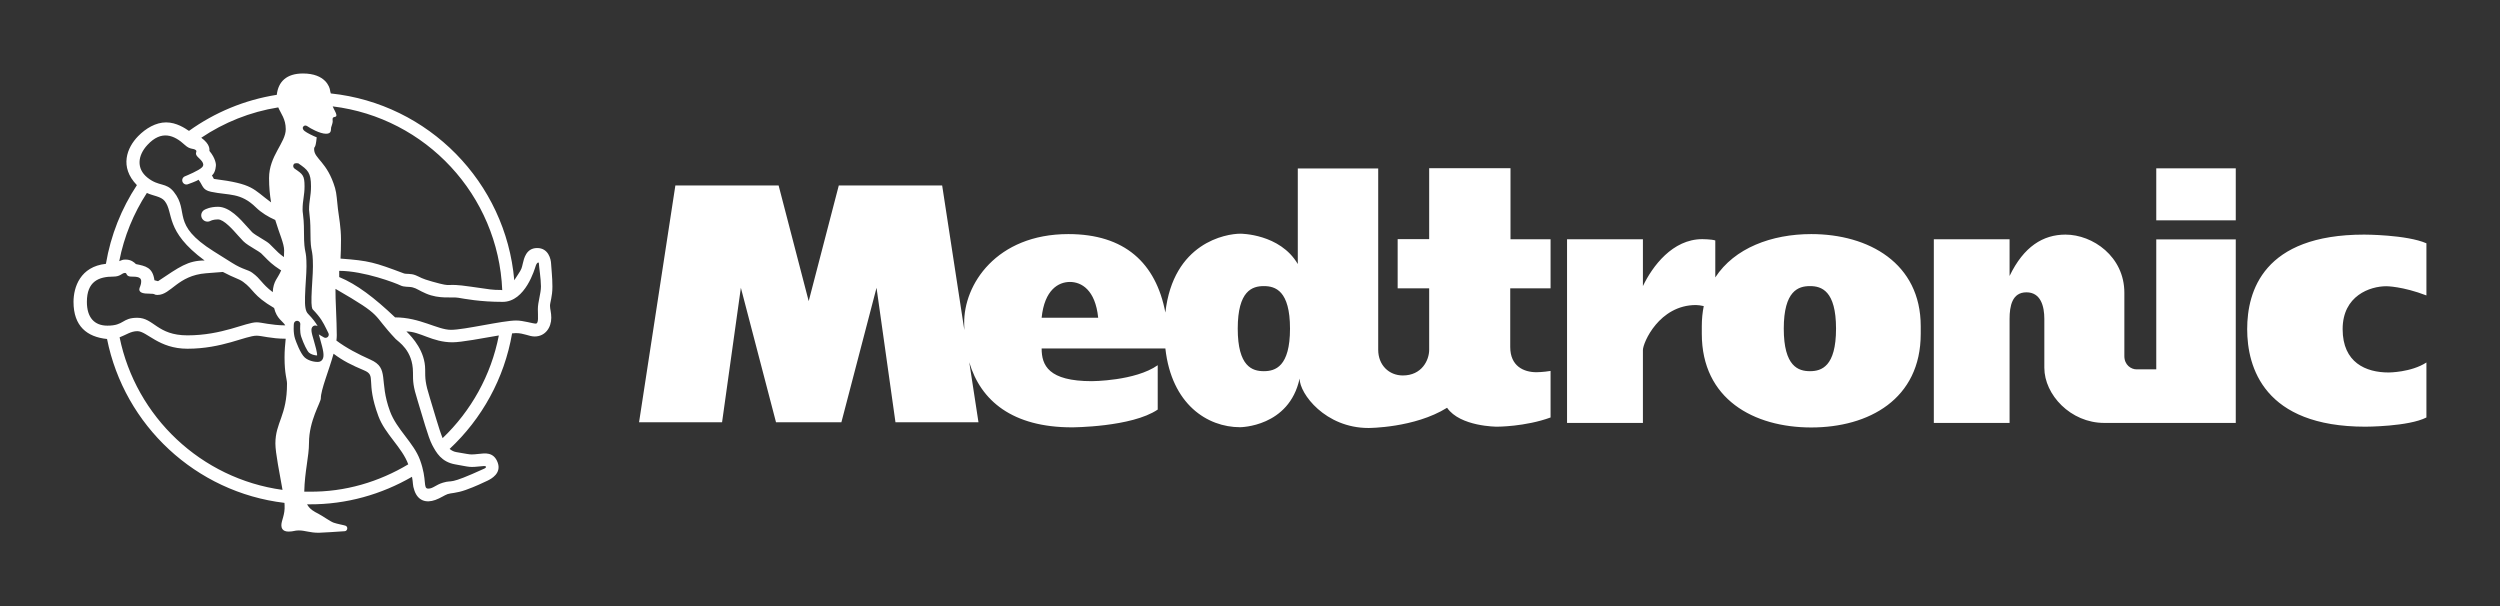
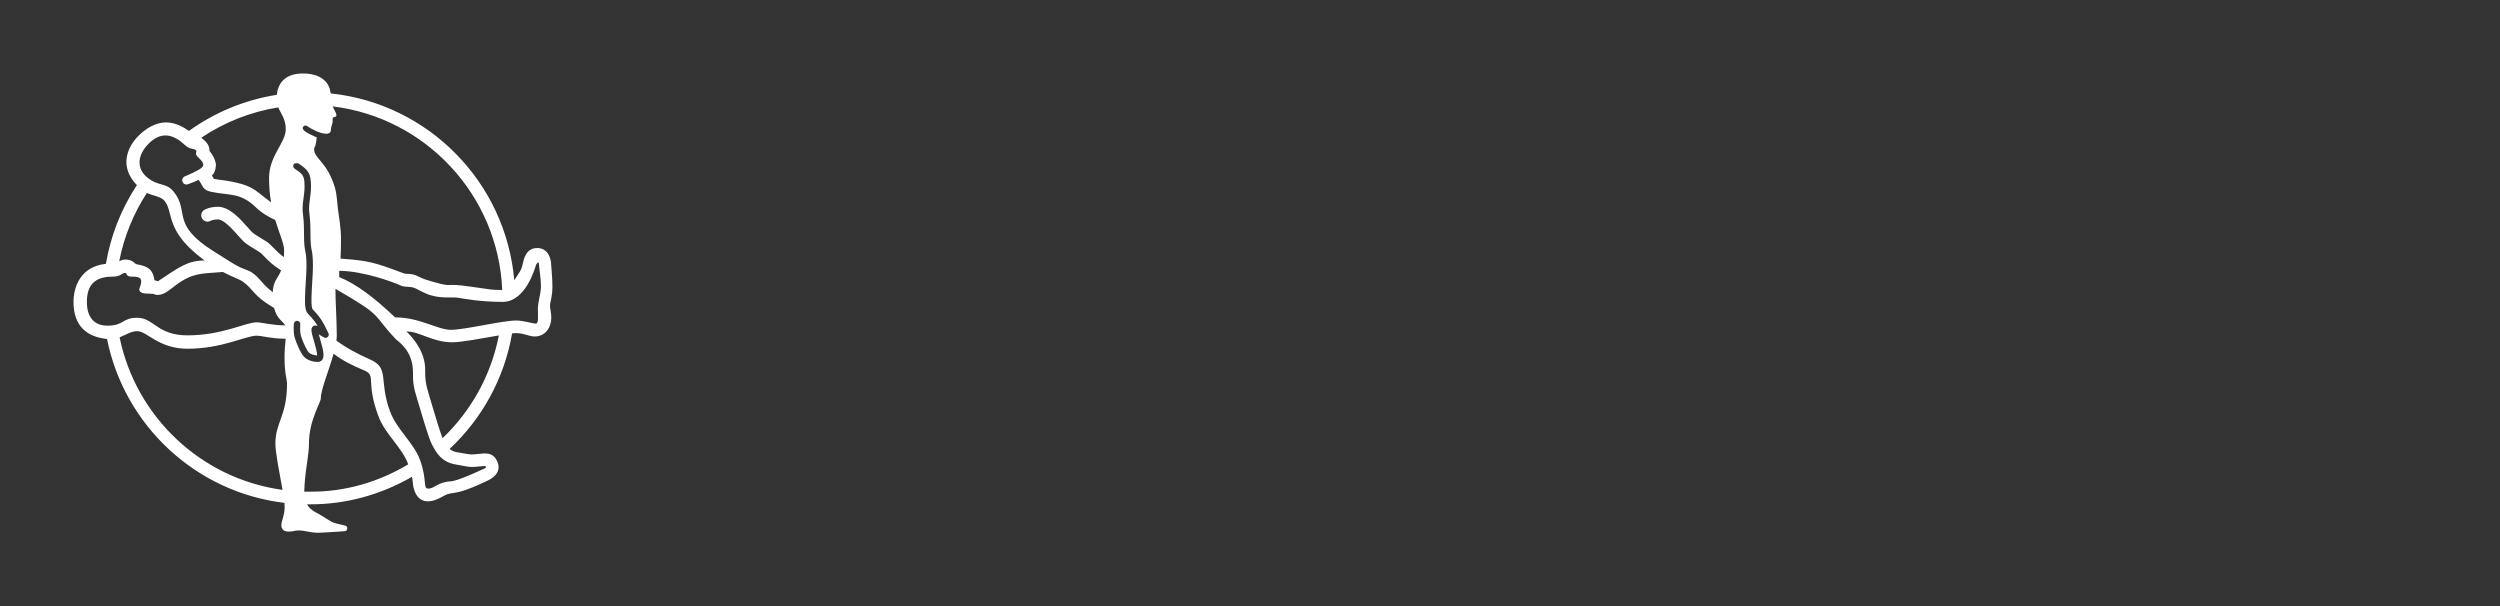
<svg xmlns="http://www.w3.org/2000/svg" xmlns:ns1="http://sodipodi.sourceforge.net/DTD/sodipodi-0.dtd" xmlns:ns2="http://www.inkscape.org/namespaces/inkscape" version="1.0" width="602.362" height="146.091" id="svg2423" ns1:docname="medtronic.svg" ns2:version="1.3.2 (091e20e, 2023-11-25, custom)">
  <rect width="100%" height="100%" fill="#333333" stroke="none" />
  <ns1:namedview id="namedview1" pagecolor="#ffffff" bordercolor="#000000" borderopacity="0.25" ns2:showpageshadow="2" ns2:pageopacity="0.0" ns2:pagecheckerboard="0" ns2:deskcolor="#d1d1d1" ns2:zoom="2.5798432" ns2:cx="301.18109" ns2:cy="73.066455" ns2:window-width="2256" ns2:window-height="1398" ns2:window-x="-11" ns2:window-y="-11" ns2:window-maximized="1" ns2:current-layer="svg2423" />
  <defs id="defs2425" />
  <g id="layer1" style="fill:#ffffff;fill-opacity:1">
    <g transform="matrix(1,0,0,1,-201.679,-450.754)" id="g3223" style="fill:#ffffff;fill-opacity:1">
      <path d="M 283.412,517.51 C 287.65,519.25 291.889,522.495 296.878,527.225 C 302.854,527.225 307.093,530.225 310.339,530.225 C 313.577,530.225 322.8,527.979 326.043,527.979 C 327.785,527.979 330.027,528.725 330.773,528.725 C 331.523,528.725 331.273,526.979 331.273,525.233 C 331.273,523.488 332.019,521.494 332.019,519.75 C 332.019,518.004 331.523,514.766 331.523,514.265 C 331.523,513.767 331.027,514.017 330.773,514.765 C 330.527,515.511 328.281,523.488 322.8,523.488 C 317.315,523.488 313.577,522.74 312.076,522.494 C 310.584,522.242 307.542,522.865 304.353,521.494 C 302.607,520.748 302.107,520.248 301.111,520.002 C 300.115,519.75 299.114,520.002 298.118,519.502 C 297.122,519.002 289.395,516.012 283.41,516.012 L 283.41,517.51 M 322.313,520.617 C 322.442,520.617 322.567,520.676 322.692,520.659 C 321.737,497.751 304.242,479.117 281.84,476.386 C 282.149,477.167 282.686,477.936 282.732,478.443 C 282.795,479.081 282.165,478.793 281.89,479.143 C 281.736,479.343 281.873,479.864 281.84,480.108 C 281.744,480.76 281.515,481.2 281.461,481.477 C 281.357,482.034 281.636,482.979 280.228,482.979 C 278.752,482.979 276.327,481.61 275.864,481.248 C 275.464,480.939 275.035,480.89 274.743,481.273 C 274.476,481.623 274.697,482.042 275.08,482.336 C 275.647,482.78 277.11,483.505 277.989,483.843 C 277.681,486.988 277.368,485.741 277.368,486.733 C 277.368,489.003 280.54,489.723 282.407,496.052 C 282.824,497.465 282.853,499.066 283.103,501.106 C 283.361,503.146 283.841,505.626 283.841,508.443 C 283.841,510.317 283.795,511.806 283.724,513.061 C 290.663,513.567 291.918,513.978 298.978,516.624 C 299.599,516.857 300.586,516.572 301.857,517.089 C 303.128,517.61 303.053,517.827 305.833,518.604 C 311.597,520.221 307.979,518.779 315.161,519.83 C 319.962,520.528 320.288,520.617 322.313,520.617 z M 308.322,556.324 C 315.153,549.797 320,541.22 321.871,531.58 C 318.058,532.234 312.839,533.23 310.705,533.23 C 305.821,533.23 302.899,530.617 299.598,530.617 C 301.157,532.101 304.12,535.452 304.12,539.774 C 304.12,542.02 304.12,543.007 305.262,546.646 C 306.246,549.789 307.393,554.024 308.322,556.324 z M 311.365,562.643 C 308.039,562.068 306.797,559.817 305.809,557.946 C 304.817,556.079 303.471,550.986 302.325,547.347 C 301.183,543.713 301.183,542.721 301.183,540.479 C 301.183,535.14 297.628,533.085 297.032,532.452 C 291.002,526.089 294.452,527.243 282.516,520.353 L 282.512,520.57 C 282.462,522.439 282.825,528.206 282.825,531.527 C 282.825,531.931 282.792,532.36 282.734,532.815 C 285.101,534.59 287.935,536.07 290.923,537.403 C 295.603,539.479 292.881,542.371 295.653,549.869 C 297.27,554.249 301.375,557.45 302.872,561.559 C 304.676,566.494 303.497,568.486 304.881,568.486 C 306.002,568.486 306.66,567.577 308.407,567.052 C 311.028,566.26 309.295,567.819 318.38,563.659 C 318.951,563.396 318.951,562.967 318.126,563.055 C 314.536,563.422 315.182,563.309 311.365,562.643 z M 276.139,569.219 C 284.875,569.331 293.052,566.819 300.045,562.634 C 298.561,558.55 294.456,555.369 292.847,551.01 C 289.676,542.438 292.484,541.295 289.417,539.995 C 286.4,538.72 284.395,537.744 282.049,535.981 C 280.928,540.044 278.977,544.654 278.977,546.746 C 278.977,547.738 276.13,552.098 276.13,557.457 C 276.13,560.783 275.105,564.251 274.988,569.21 L 276.139,569.219 z M 268.033,557.624 C 268.033,552.481 270.834,551.01 270.834,543.184 C 270.834,542.092 270.238,540.937 270.238,536.828 C 270.238,535.307 270.376,533.652 270.517,532.369 C 267.045,532.369 264.732,531.636 263.524,531.636 C 260.873,531.636 255.238,534.779 246.845,534.779 C 239.898,534.779 237.093,530.545 234.771,530.545 C 233.212,530.545 232.016,531.457 230.495,532.028 C 234.425,551.208 250.141,566.098 269.75,568.787 C 269.096,565.056 268.033,559.879 268.033,557.624 z M 222.614,523.493 C 222.614,527.242 224.402,529.218 227.553,529.218 C 231.671,529.218 231.004,527.322 234.771,527.322 C 238.755,527.322 239.539,531.556 246.845,531.556 C 255.239,531.556 260.873,528.413 263.524,528.413 C 264.72,528.413 267,529.13 270.417,529.15 C 269.771,528.067 268.371,527.6 267.725,524.966 C 262.528,521.913 262.903,520.577 260.252,518.662 C 259.172,517.881 258.164,517.77 255.38,516.28 L 251.329,516.595 C 244.482,517.12 242.856,521.815 239.656,521.815 C 238.555,521.815 239.431,521.504 237.51,521.504 C 236.472,521.504 235.239,521.375 235.239,520.479 C 235.239,520.027 235.697,519.57 235.697,518.503 C 235.697,517.269 234.072,517.448 233.188,517.397 C 231.967,517.33 232.35,516.513 231.813,516.513 C 231.017,516.513 230.763,517.397 229.029,517.397 C 225.444,517.398 222.614,518.557 222.614,523.493 z M 237.067,497.243 C 233.87,502.159 231.574,507.712 230.411,513.678 C 231.053,513.451 231.157,513.297 231.911,513.297 C 233.261,513.297 233.966,513.92 234.432,514.385 C 236.745,514.868 238.462,515.15 238.891,518.281 L 239.758,518.504 C 244.918,515.064 246.943,513.519 250.977,513.519 C 241.275,506.388 243.613,502.008 241.354,499.18 C 240.455,498.054 238.605,497.972 237.067,497.243 z M 237.213,485.661 C 234.817,488.241 234.512,491.4 237.213,493.555 C 239.993,495.783 241.664,494.618 243.556,496.979 C 247.444,501.84 242.697,504.733 253.179,511.318 L 257.584,514.083 C 260.255,515.76 261.373,515.679 262.448,516.46 C 264.623,518.036 264.636,519.055 267.391,521.141 L 267.395,521.181 C 267.512,518.403 268.654,517.834 269.429,515.89 L 269.204,515.769 C 267.295,514.54 266.37,513.589 265.478,512.67 C 265.178,512.359 264.886,512.064 264.557,511.753 C 264.361,511.569 263.594,511.105 263.036,510.767 C 261.994,510.14 260.919,509.492 260.294,508.862 C 259.931,508.504 259.54,508.06 259.081,507.549 C 257.785,506.075 255.605,503.619 254.197,503.619 C 253.051,503.619 252.447,503.946 252.401,503.973 C 251.659,504.369 250.738,504.092 250.342,503.348 C 249.946,502.61 250.225,501.689 250.967,501.291 C 251.15,501.193 252.271,500.578 254.197,500.578 C 256.972,500.578 259.51,503.443 261.361,505.534 C 261.782,506.007 262.145,506.422 262.441,506.715 C 262.803,507.078 263.845,507.707 264.604,508.164 C 265.6,508.764 266.238,509.154 266.646,509.541 C 267.021,509.895 267.346,510.229 267.654,510.547 C 268.354,511.27 268.98,511.91 270.092,512.699 C 270.125,512.22 270.142,511.695 270.142,511.116 C 270.142,509.422 269.004,507.121 267.996,503.754 C 266.346,503.033 264.621,501.983 263.366,500.749 C 259.627,497.075 256.872,497.89 252.509,496.96 C 250.358,496.498 250.613,495.431 249.496,494.049 C 249.242,494.347 246.991,495.129 246.991,495.129 C 246.474,495.354 245.878,495.096 245.661,494.575 C 245.449,494.054 245.699,493.456 246.22,493.243 C 246.682,493.055 249.654,491.83 250.379,491.049 C 251.221,490.145 249.908,489.175 249.296,488.536 C 248.45,487.653 249.283,487.319 248.888,486.953 C 248.308,486.411 247.516,486.884 246.25,485.707 C 243.619,483.265 240.568,482.045 237.213,485.661 z M 268.721,476.629 C 261.94,477.713 255.647,480.261 250.175,483.943 C 252.296,485.502 252.146,486.683 252.146,487.123 C 253.705,488.984 253.705,490.49 253.705,490.49 C 253.705,490.49 253.705,492.245 252.751,493.024 L 253.218,493.861 C 262.812,495.076 262.52,496.241 266.996,499.515 C 266.7,497.779 266.504,495.841 266.504,493.661 C 266.504,488.274 270.53,485.155 270.53,481.893 C 270.53,479.42 269.367,478.153 268.721,476.629 z M 280.811,531.022 L 280.29,529.968 C 279.536,528.459 279.01,527.351 277.018,525.283 C 276.906,525.171 276.656,524.649 276.731,522.267 C 276.773,520.944 276.852,519.643 276.922,518.491 C 277.009,517.116 277.081,515.93 277.081,514.94 C 277.081,512.571 276.931,511.808 276.785,511.068 C 276.635,510.335 276.485,509.574 276.485,506.881 C 276.485,504.18 276.322,502.938 276.222,502.113 C 276.176,501.774 276.143,501.521 276.143,501.294 C 276.143,500.194 276.256,499.412 276.372,498.585 C 276.489,497.739 276.614,496.87 276.614,495.657 C 276.614,492.342 275.839,491.679 273.605,490.147 L 273.551,490.109 C 273.551,490.109 272.709,489.955 272.463,490.309 C 272.221,490.663 272.309,491.149 272.667,491.392 L 272.726,491.43 C 274.643,492.745 275.056,493.026 275.056,495.656 C 275.056,496.756 274.944,497.542 274.831,498.365 C 274.71,499.211 274.585,500.082 274.585,501.293 C 274.585,501.618 274.627,501.924 274.677,502.31 C 274.773,503.096 274.923,504.281 274.923,506.88 C 274.923,509.727 275.094,510.564 275.252,511.371 C 275.394,512.065 275.527,512.723 275.527,514.938 C 275.527,515.88 275.452,517.041 275.368,518.391 C 275.293,519.556 275.214,520.87 275.172,522.219 C 275.097,524.617 275.293,525.743 275.897,526.364 C 277.118,527.628 277.727,528.473 278.21,529.319 C 277.66,529.032 277.264,529.249 277.118,529.357 C 276.435,529.874 276.71,530.824 277.323,532.908 C 277.615,533.925 278.14,535.733 278.081,536.4 C 277.531,536.392 276.623,536.159 276.143,535.733 C 275.676,535.308 274.864,533.658 274.259,531.903 C 273.855,530.719 274.034,528.924 274.034,528.907 C 274.084,528.481 273.771,528.098 273.342,528.053 C 272.917,528.007 272.533,528.316 272.488,528.744 C 272.479,528.832 272.267,530.899 272.784,532.408 C 272.98,532.987 274.03,535.926 275.105,536.892 C 276.08,537.763 277.689,538.03 278.468,537.942 C 278.835,537.9 279.156,537.701 279.36,537.392 C 279.931,536.529 279.519,534.962 278.814,532.474 L 278.489,531.324 L 279.727,532.05 C 280.027,532.225 280.406,532.175 280.656,531.937 C 280.907,531.701 280.965,531.326 280.811,531.022 z M 334.779,519.832 C 334.779,522.243 334.199,523.608 334.199,524.429 C 334.199,525.242 334.508,526.026 334.508,527.309 C 334.508,529.672 333.066,531.827 330.494,531.827 C 329.131,531.827 327.964,531.014 325.972,531.014 C 325.76,531.014 325.451,531.039 325.064,531.08 C 323.192,541.987 317.762,551.677 310.014,558.916 C 310.527,559.35 311.073,559.592 311.639,559.687 C 313.985,560.083 314.636,560.237 315.29,560.25 C 315.728,560.258 316.161,560.204 317.09,560.116 C 318.403,559.987 320.65,559.533 321.612,562.25 C 322.512,564.784 320.091,566.118 319.136,566.572 C 318.077,567.068 316.173,567.993 313.897,568.801 C 311.622,569.61 310.305,569.527 309.534,569.801 C 308.763,570.076 307.784,570.785 306.571,571.214 C 304.345,572.01 302.407,571.418 301.545,568.993 C 301.024,567.525 301.27,567.192 300.945,565.634 C 293.648,569.852 285.174,572.327 276.139,572.269 L 275.664,572.265 C 276.335,573.502 277.411,574.036 278.352,574.519 C 279.452,575.086 281.265,576.415 282.082,576.695 C 282.899,576.987 284.666,577.303 284.949,577.424 C 285.616,577.72 285.395,578.708 284.741,578.745 C 283.19,578.841 279.344,579.12 278.477,579.12 C 276.26,579.12 275.239,578.557 273.618,578.557 C 272.676,578.557 272.371,578.836 271.201,578.836 C 269.676,578.836 269.472,577.869 269.472,577.311 C 269.472,576.135 270.376,574.797 270.251,572.514 L 270.218,571.917 C 248.85,569.377 231.641,553.257 227.469,532.431 C 222.656,531.943 219.392,529.367 219.392,523.493 C 219.392,519.959 221.014,514.982 227.198,514.322 C 228.361,507.412 230.953,500.985 234.662,495.361 C 230.398,490.976 232.257,486.321 234.966,483.556 C 236.796,481.687 239.213,480.243 241.705,480.243 C 244.202,480.243 246.302,481.687 247.119,482.233 L 247.227,482.281 C 253.374,477.872 260.572,474.825 268.37,473.6 C 268.721,470.437 270.701,468.461 274.681,468.461 C 280.128,468.461 281.124,471.803 281.199,472.481 C 281.224,472.709 281.299,472.985 281.387,473.267 C 304.909,475.739 323.543,494.639 325.589,518.282 C 325.918,517.797 326.214,517.315 326.481,516.909 C 327.419,515.504 327.377,515.35 327.652,514.221 C 327.923,513.09 328.431,510.516 331.115,510.516 C 333.803,510.516 334.428,513.167 334.466,514.336 C 334.508,515.503 334.779,517.413 334.779,519.832 z" id="path11" style="fill:#ffffff;fill-opacity:1" />
-       <path d="M 546.031,491.281 L 546.031,508.375 L 538.438,508.375 L 538.438,520.219 L 546.031,520.219 L 546.031,535.031 C 546.031,537.556 544.239,541.219 539.688,541.219 C 536.348,541.219 533.75,538.723 533.75,535.031 L 533.75,491.344 L 514.375,491.344 L 514.375,514.375 C 510.073,507.048 500.562,507.062 500.562,507.062 C 497.082,507.062 484.357,509.209 482.469,526.062 C 480.185,514.095 472.659,507.156 459.094,507.156 C 441.761,507.156 433.809,519.331 434,528.75 L 434.031,530.281 L 428.688,495.438 L 403.781,495.438 L 396.531,523.312 L 389.281,495.438 L 364.406,495.438 L 355.656,552.5 L 375.656,552.5 L 380.188,520.094 L 388.656,552.5 L 404.406,552.5 L 412.875,520.094 L 417.438,552.5 L 437.438,552.5 L 435.219,538.031 C 437.966,547.333 445.651,553.719 459.938,553.719 C 459.938,553.719 474.366,553.697 480.625,549.438 L 480.625,538.75 C 475.207,542.567 464.75,542.594 464.75,542.594 C 454.289,542.594 452.656,538.771 452.656,534.719 L 482.469,534.719 C 483.965,548.206 492.613,553.688 500.469,553.688 C 500.469,553.687 512.279,553.671 514.812,541.969 C 514.812,545.632 521.02,553.875 531.406,553.875 C 531.406,553.875 542.505,553.889 550.344,549 C 553.503,553.58 562.375,553.562 562.375,553.562 C 562.375,553.563 569.142,553.582 575.281,551.344 L 575.281,540.125 C 573.51,540.429 571.875,540.438 571.875,540.438 C 568.778,540.438 565.562,538.944 565.562,534.375 L 565.562,520.219 L 575.281,520.219 L 575.281,508.406 L 565.625,508.406 L 565.625,491.281 L 546.031,491.281 z M 721.219,491.312 L 721.219,503.844 L 740.375,503.844 L 740.375,491.312 L 721.219,491.312 z M 638.094,507.156 C 628.526,507.156 619.578,510.519 614.969,517.594 L 614.969,508.688 C 614.015,508.386 611.844,508.375 611.844,508.375 C 604.651,508.375 599.811,514.928 597.531,519.688 L 597.531,508.406 L 579.25,508.406 L 579.25,552.656 L 597.531,552.656 L 597.531,535.094 C 597.531,533.335 601.456,524.25 610.312,524.25 C 610.799,524.25 611.491,524.352 612.188,524.5 C 611.883,526.005 611.719,527.631 611.719,529.344 L 611.719,531.188 C 611.719,546.934 624.249,553.75 638.094,553.75 C 651.935,553.75 664.469,546.933 664.469,531.188 L 664.469,529.344 C 664.47,514.177 651.935,507.156 638.094,507.156 z M 699.344,507.281 C 693.955,507.281 689.288,510.144 685.875,517.25 L 685.875,508.406 L 667.625,508.406 L 667.625,552.656 L 685.875,552.656 L 685.875,527.594 C 685.875,524.535 686.473,521.188 689.938,521.188 C 693.396,521.188 694.25,524.543 694.25,527.594 L 694.25,539.375 C 694.25,545.839 700.564,552.656 708.688,552.656 L 740.375,552.656 L 740.375,508.438 L 721.219,508.438 L 721.219,539.75 L 716.469,539.75 C 715.168,539.75 713.531,538.702 713.531,536.562 L 713.531,521.281 C 713.531,512.579 705.929,507.281 699.344,507.281 z M 771.312,507.281 C 747.014,507.281 743.125,520.898 743.125,530.062 C 743.125,539.218 747.142,553.562 771.594,553.562 C 771.594,553.563 781.982,553.561 786.312,551.344 L 786.312,538.094 C 782.59,540.507 777.188,540.5 777.188,540.5 C 771.764,540.5 766.125,538.152 766.125,530.062 C 766.126,521.969 772.759,519.719 776.656,519.719 C 776.656,519.719 780.532,519.722 786.312,521.938 L 786.312,509.375 C 781.524,507.283 771.312,507.281 771.312,507.281 z M 459.469,518.688 C 462.216,518.687 465.598,520.558 466.281,527.312 L 452.656,527.312 C 453.344,520.557 456.727,518.688 459.469,518.688 z M 506.188,519.688 C 508.956,519.687 512.5,520.778 512.5,529.938 C 512.5,539.097 508.954,540.188 506.188,540.188 C 503.421,540.187 499.906,539.097 499.906,529.938 C 499.906,520.776 503.421,519.688 506.188,519.688 z M 637.781,519.688 C 640.544,519.687 644.062,520.778 644.062,529.938 C 644.063,539.097 640.543,540.188 637.781,540.188 C 635.013,540.187 631.469,539.097 631.469,529.938 C 631.469,520.776 635.013,519.688 637.781,519.688 z" id="path13" style="fill:#ffffff;fill-opacity:1" />
    </g>
  </g>
</svg>